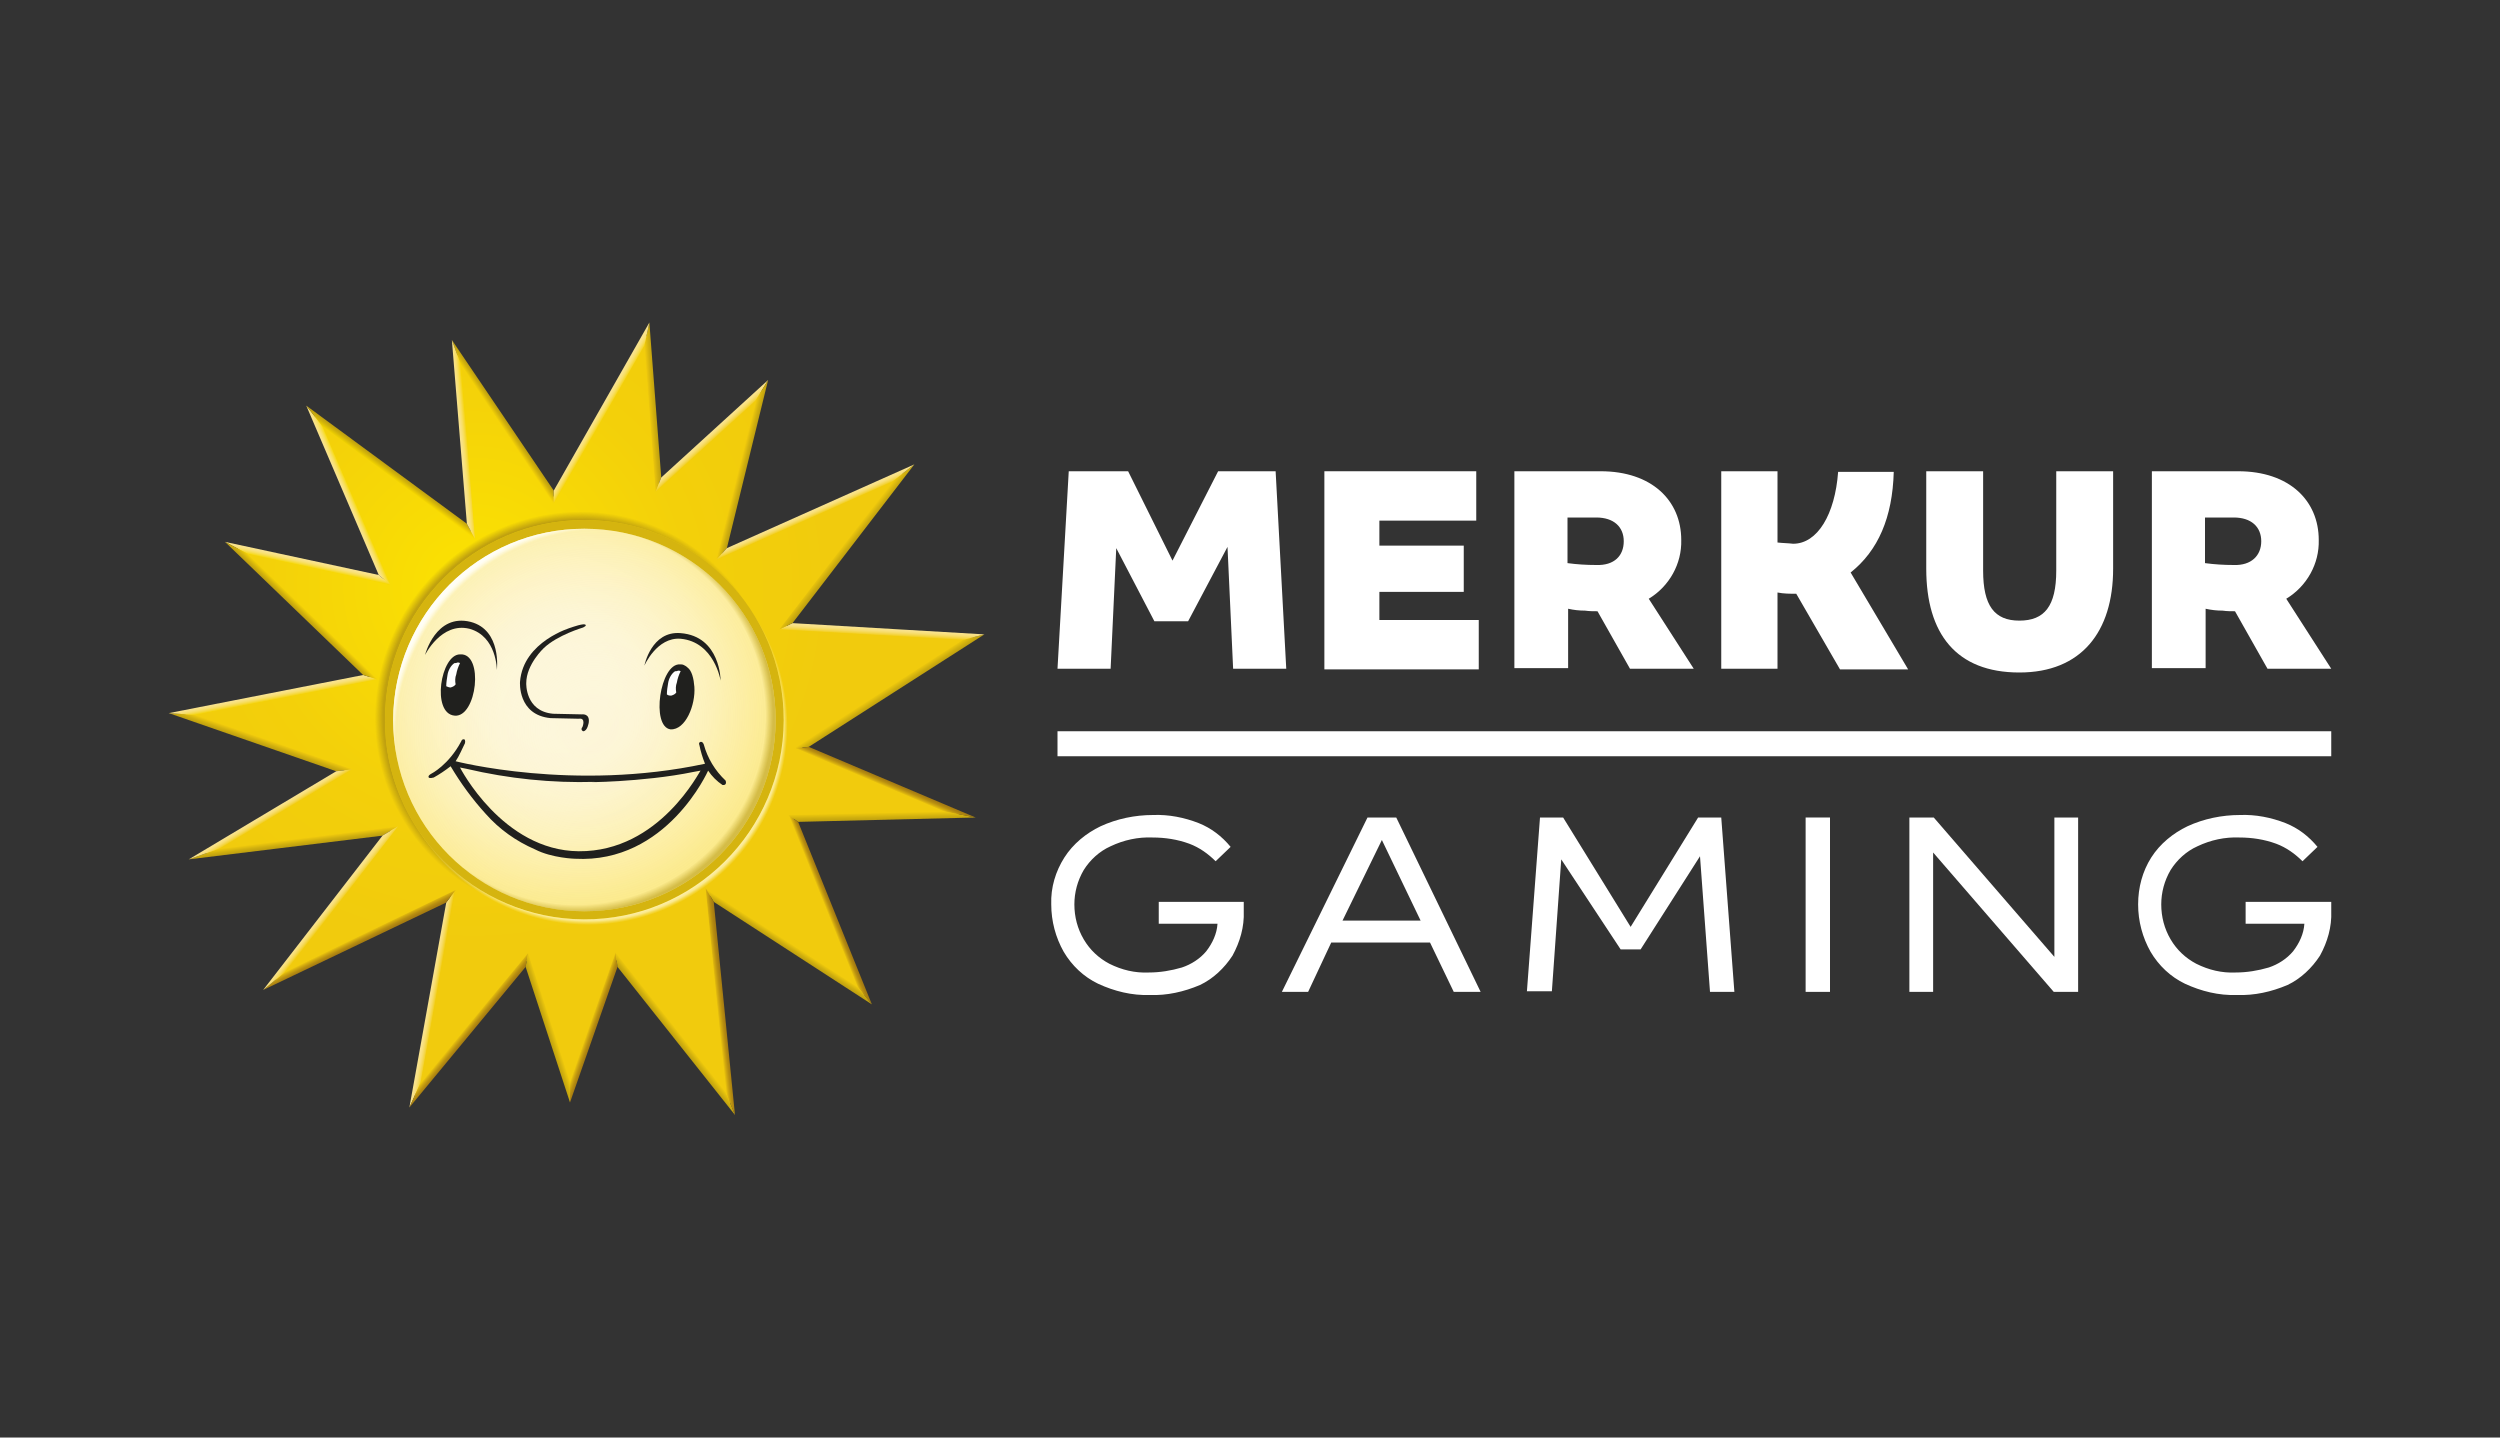
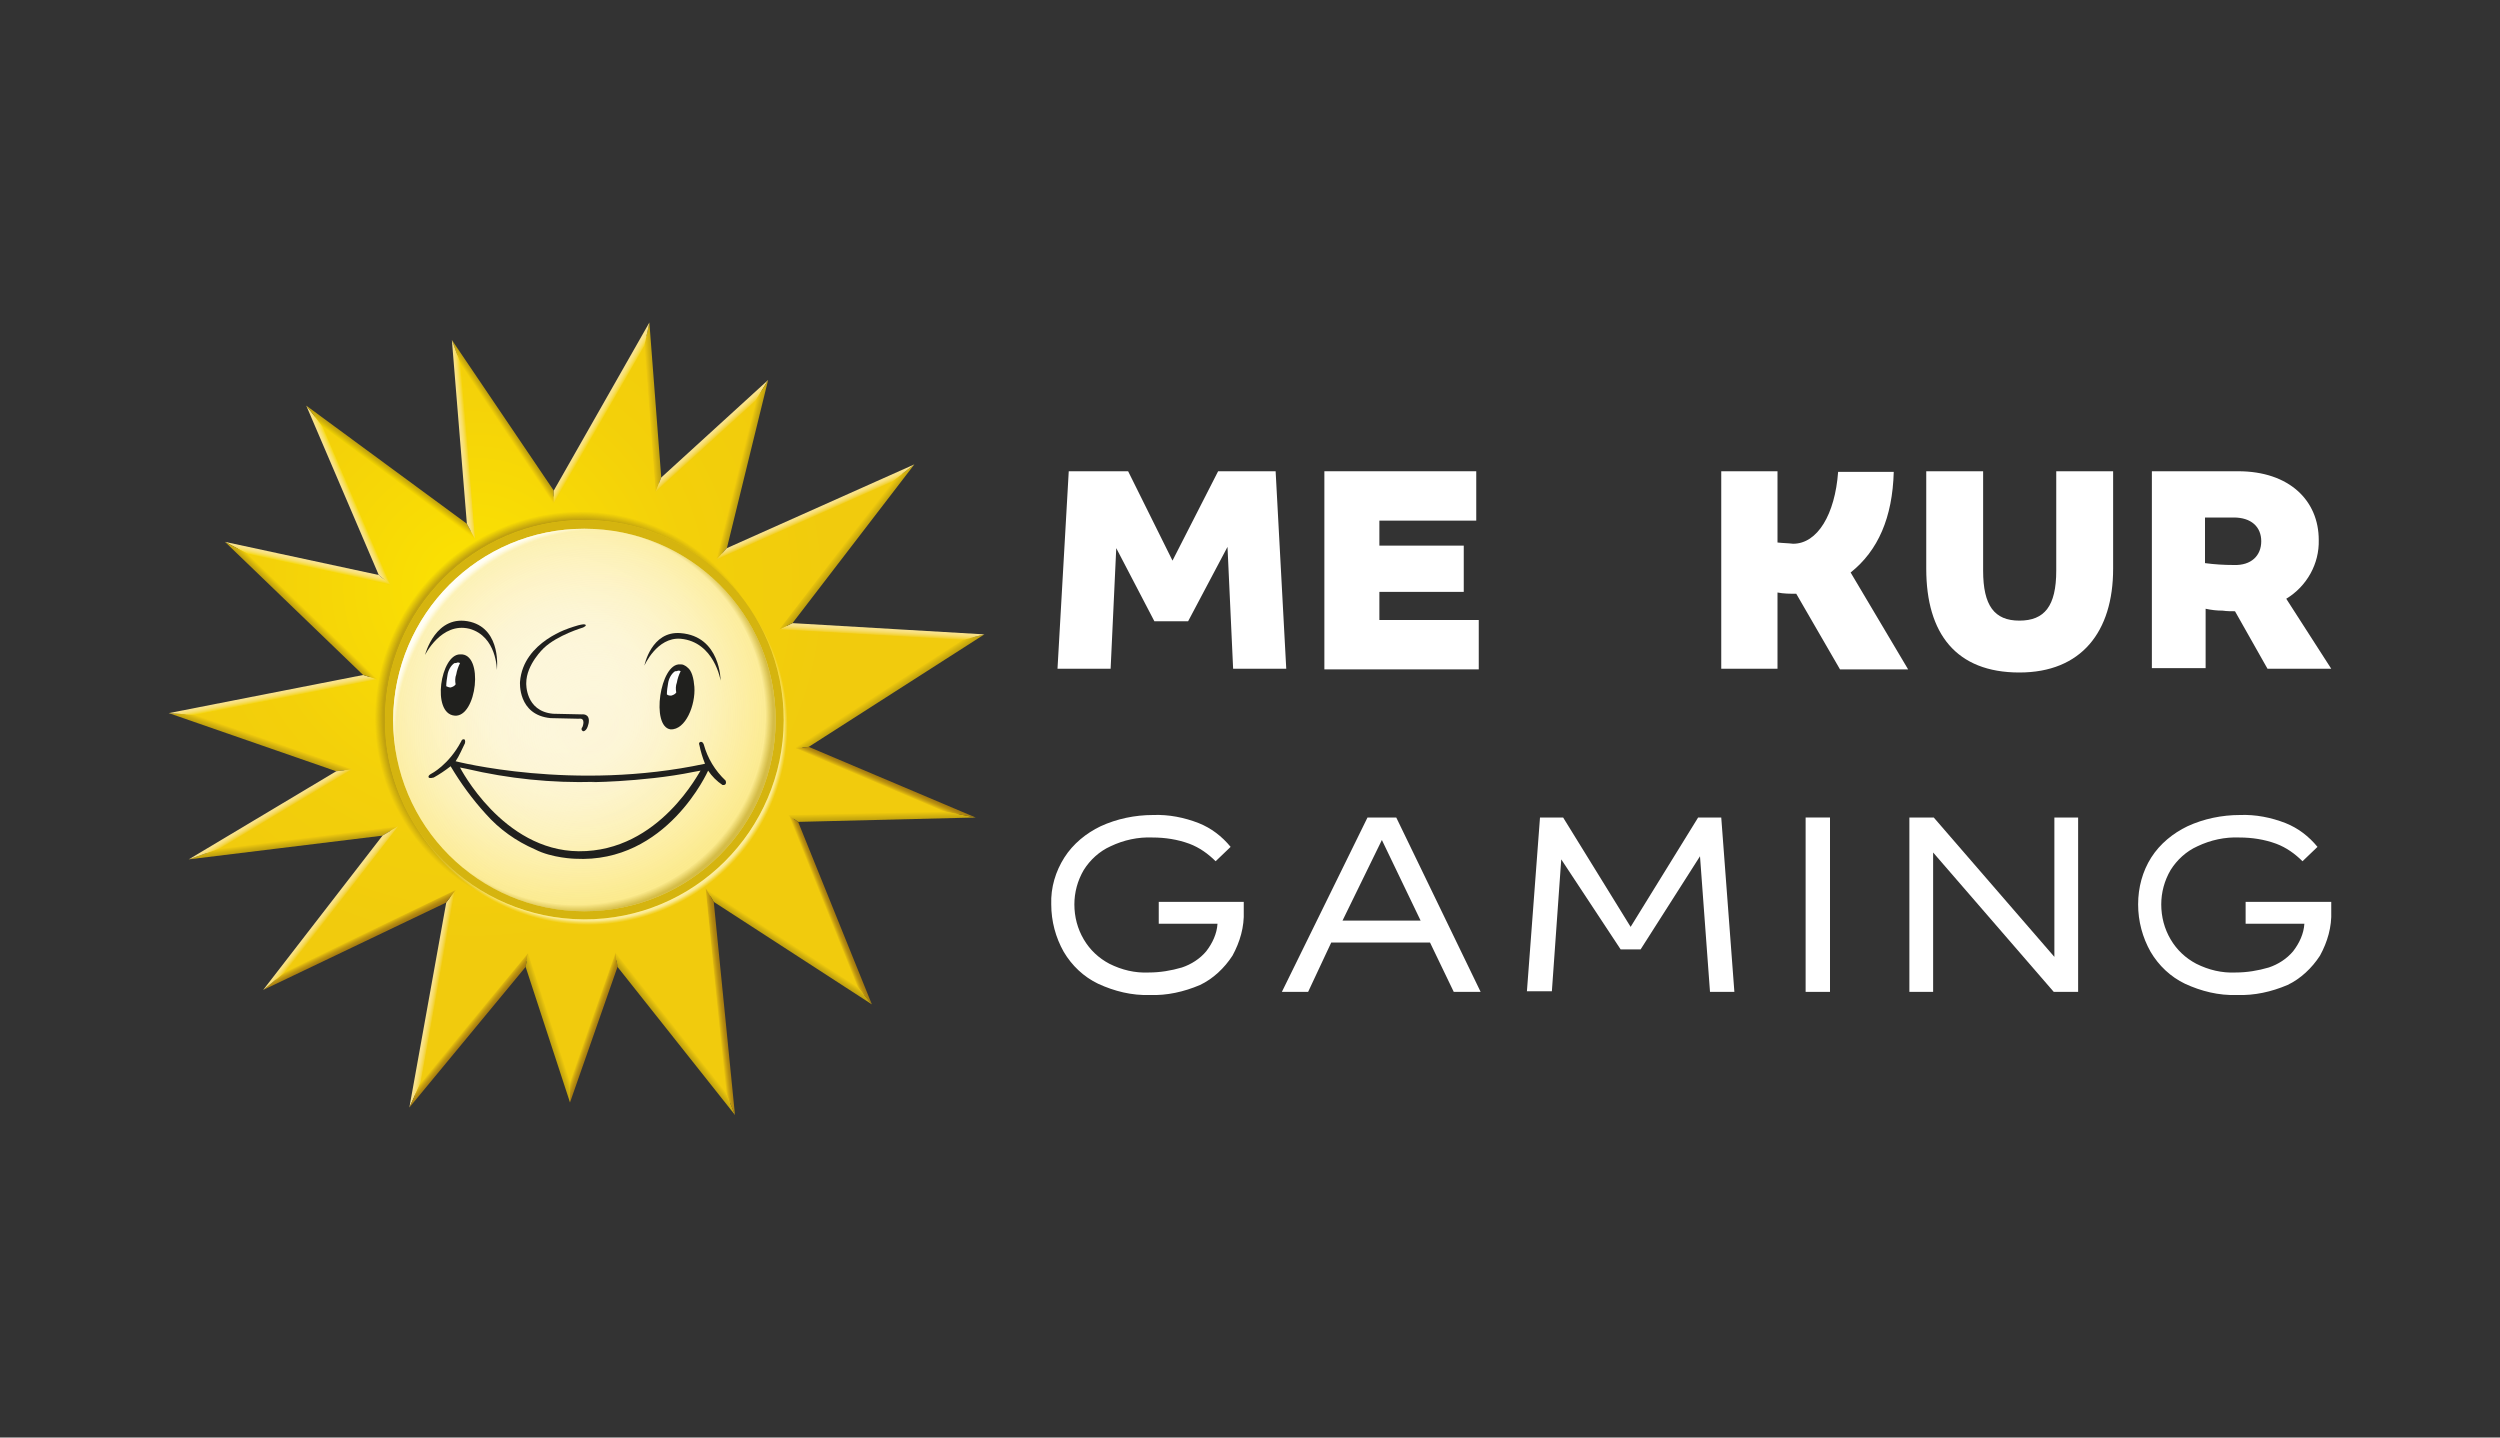
<svg xmlns="http://www.w3.org/2000/svg" width="80" height="46" viewBox="0 0 80 46" fill="none">
  <rect x="0" y="0" width="80" height="46" fill="#333333" stroke="none" />
  <path d="M34.2 15.08H36.1L37.52 17.94L38.98 15.08H40.82L41.16 21.4H39.46L39.28 17.5L38.02 19.88H36.94L35.72 17.54L35.54 21.4H33.84L34.2 15.08Z" fill="white" />
  <path d="M42.38 15.08H47.24V16.66H44.14V17.46H46.84V18.94H44.14V19.84H47.32V21.42H42.38V15.08Z" fill="white" />
-   <path d="M48.46 15.08H51.22C52.86 15.08 53.8 16.02 53.8 17.28C53.82 18.04 53.42 18.76 52.76 19.16L54.2 21.4H52.16L51.12 19.56C51 19.56 50.86 19.56 50.72 19.54C50.54 19.54 50.36 19.52 50.18 19.48V21.38H48.46V15.08ZM51.96 17.32C51.96 16.86 51.64 16.56 51.08 16.56H50.16V18.02C50.46 18.06 50.76 18.08 51.08 18.08C51.66 18.1 51.96 17.78 51.96 17.32Z" fill="white" />
  <path d="M61.64 18.2V15.08H63.46V18.26C63.46 19.38 63.82 19.86 64.62 19.86C65.42 19.86 65.8 19.4 65.8 18.26V15.08H67.62V18.2C67.62 20.22 66.6 21.52 64.62 21.52C62.6 21.52 61.64 20.28 61.64 18.2Z" fill="white" />
  <path d="M68.86 15.08H71.62C73.26 15.08 74.2 16.02 74.2 17.28C74.22 18.04 73.82 18.76 73.16 19.16L74.6 21.4H72.56L71.52 19.56C71.4 19.56 71.26 19.56 71.12 19.54C70.94 19.54 70.76 19.52 70.58 19.48V21.38H68.86V15.08ZM72.36 17.32C72.36 16.86 72.04 16.56 71.48 16.56H70.56V18.02C70.86 18.06 71.16 18.08 71.48 18.08C72.04 18.1 72.36 17.78 72.36 17.32Z" fill="white" />
  <path d="M55.08 15.08H56.88V17.36C57.04 17.38 57.22 17.38 57.38 17.4C58.16 17.4 58.72 16.46 58.82 15.1H60.6C60.56 16.56 60.1 17.62 59.22 18.32L61.06 21.42H58.88L57.48 19C57.28 19 57.08 19 56.88 18.96V21.4H55.08V15.08Z" fill="white" />
-   <path d="M74.6 23.4H33.84V24.2H74.6V23.4Z" fill="white" />
  <path d="M18.7 29.64C22.345 29.64 25.3 26.685 25.3 23.04C25.3 19.395 22.345 16.44 18.7 16.44C15.055 16.44 12.1 19.395 12.1 23.04C12.1 26.685 15.055 29.64 18.7 29.64Z" fill="#D5B40F" />
  <path d="M25.66 23.92L31.16 20.4L25.16 20.04L28.9 15.14L23.1 17.72L24.4 12.5L21.1 15.52L20.72 10.7L17.72 15.9L14.6 11.3L15.08 17L10.06 13.3L12.32 18.54L7.58 17.52L11.88 21.66L5.84 22.84L11.04 24.64L6.58 27.3L12.52 26.58L8.8 31.38L14.42 28.68L13.28 35.06L16.86 30.74L18.24 34.94L19.72 30.72L23.36 35.32L22.7 28.66L27.66 31.88L25.38 26.2L30.7 26.06L25.66 23.92ZM18.7 16.64C22.22 16.64 25.08 19.5 25.08 23.04V23.06C25.06 26.58 22.2 29.44 18.68 29.42C15.16 29.4 12.3 26.54 12.32 23.02C12.32 19.5 15.18 16.64 18.7 16.64Z" fill="url(#paint0_radial_1922_27196)" />
  <path d="M18.7 16.92C22.08 16.92 24.82 19.66 24.82 23.04C24.82 26.42 22.08 29.16 18.7 29.16C15.32 29.16 12.58 26.42 12.58 23.04C12.6 19.66 15.32 16.92 18.7 16.92Z" fill="url(#paint1_radial_1922_27196)" />
  <path d="M18.7 16.92C22.08 16.92 24.82 19.66 24.82 23.04C24.82 26.42 22.08 29.16 18.7 29.16C15.32 29.16 12.58 26.42 12.58 23.04C12.6 19.66 15.32 16.92 18.7 16.92Z" fill="url(#paint2_radial_1922_27196)" />
  <path d="M18.7 16.92C22.08 16.92 24.82 19.66 24.82 23.04C24.82 26.42 22.08 29.16 18.7 29.16C15.32 29.16 12.58 26.42 12.58 23.04C12.6 19.66 15.32 16.92 18.7 16.92Z" fill="url(#paint3_radial_1922_27196)" />
  <path d="M25.66 23.92L31.16 20.4L25.16 20.04L28.9 15.14L23.1 17.72L24.4 12.5L21.1 15.52L20.72 10.7L17.72 15.9L14.6 11.3L15.08 17L10.06 13.3L12.32 18.54L7.58 17.52L11.88 21.66L5.84 22.84L11.04 24.64L6.58 27.3L12.52 26.58L8.8 31.38L14.42 28.68L13.28 35.06L16.86 30.74L18.24 34.94L19.72 30.72L23.36 35.32L22.7 28.66L27.66 31.88L25.38 26.2L30.7 26.06L25.66 23.92ZM18.7 16.64C22.22 16.64 25.08 19.5 25.08 23.04V23.06C25.06 26.58 22.2 29.44 18.68 29.42C15.16 29.4 12.3 26.54 12.32 23.02C12.32 19.5 15.18 16.64 18.7 16.64Z" fill="url(#paint4_radial_1922_27196)" />
  <path d="M23.22 24.98C22.88 24.66 22.64 24.26 22.52 23.82C22.48 23.72 22.42 23.74 22.42 23.74C22.34 23.76 22.38 23.84 22.38 23.84C22.42 24.04 22.48 24.24 22.56 24.44C18.36 25.34 14.58 24.36 14.58 24.36C14.7 24.18 14.78 23.98 14.88 23.78C14.9 23.68 14.86 23.66 14.86 23.66C14.78 23.64 14.76 23.72 14.76 23.72C14.36 24.48 13.8 24.76 13.8 24.76C13.8 24.76 13.68 24.82 13.72 24.88C13.72 24.88 13.74 24.92 13.88 24.88C14.06 24.78 14.24 24.66 14.42 24.52C14.74 25.06 15.12 25.58 15.54 26.04C15.98 26.54 16.52 26.92 17.12 27.18C17.66 27.46 18.4 27.48 18.4 27.48C21.34 27.64 22.66 24.66 22.66 24.66C22.78 24.84 22.94 25 23.12 25.12C23.28 25.14 23.22 24.98 23.22 24.98ZM18.52 27.24C16.08 27.22 14.72 24.56 14.72 24.56L14.92 24.6C16.28 24.92 17.66 25.06 19.04 25.02C18.5 25.04 20.56 25.04 22.2 24.7L22.42 24.66C22.4 24.64 21.12 27.26 18.52 27.24Z" fill="#20201E" />
  <path d="M17.62 22.98C17.66 22.98 18.52 23 18.52 23C18.76 22.96 18.64 23.26 18.64 23.26C18.56 23.36 18.66 23.4 18.66 23.4C18.8 23.4 18.84 23.12 18.84 23.12C18.88 22.82 18.62 22.86 18.62 22.86L17.7 22.84C16.8 22.76 16.84 21.86 16.84 21.86C16.84 21.26 17.4 20.74 17.4 20.74C17.84 20.32 18.66 20.08 18.66 20.08C18.78 20.02 18.74 20 18.74 20C18.72 19.92 18.28 20.08 18.28 20.08C18.28 20.08 16.74 20.52 16.64 21.82C16.64 21.82 16.56 22.88 17.62 22.98Z" fill="#20201E" />
  <path d="M13.6 20.96C13.6 20.96 14.12 19.9 15.02 20.12C15.9 20.36 15.9 21.44 15.9 21.44C15.9 21.44 16.06 20.16 15.06 19.9C13.94 19.62 13.6 20.96 13.6 20.96Z" fill="#20201E" />
  <path d="M21.78 20.26C23.06 20.36 23.06 21.78 23.06 21.78C23.06 21.78 22.86 20.54 21.78 20.44C21.02 20.38 20.62 21.3 20.62 21.3C20.62 21.3 20.84 20.18 21.78 20.26Z" fill="#20201E" />
  <path d="M14.72 20.94C14.1 20.94 13.8 22.82 14.54 22.9C15.26 22.98 15.5 20.88 14.72 20.94Z" fill="#20201E" />
  <path d="M14.54 21.22C14.42 21.3 14.34 21.46 14.32 21.6C14.3 21.72 14.28 21.84 14.28 21.96C14.32 21.98 14.38 22 14.42 22C14.48 21.98 14.54 21.96 14.58 21.9C14.56 21.8 14.56 21.68 14.6 21.58C14.62 21.46 14.66 21.34 14.72 21.22C14.7 21.2 14.66 21.2 14.64 21.2C14.6 21.22 14.56 21.22 14.54 21.22Z" fill="white" />
  <path d="M22.22 21.98C22.2 21.72 22.14 21.46 22 21.36C21.96 21.32 21.92 21.3 21.88 21.28C21.84 21.26 21.8 21.26 21.76 21.26C21.12 21.22 20.82 23.26 21.46 23.34C21.94 23.36 22.26 22.56 22.22 21.98Z" fill="#20201E" />
  <path d="M21.6 21.48C21.48 21.56 21.4 21.72 21.38 21.86C21.36 21.98 21.34 22.1 21.34 22.22C21.38 22.26 21.44 22.26 21.48 22.26C21.54 22.24 21.6 22.22 21.64 22.16C21.62 22.06 21.62 21.94 21.66 21.84C21.68 21.72 21.72 21.6 21.78 21.48C21.76 21.46 21.72 21.46 21.7 21.46C21.66 21.48 21.62 21.48 21.6 21.48Z" fill="white" />
  <path d="M25.66 23.92L31.16 20.4L25.16 20.04L28.9 15.14L23.1 17.72L24.4 12.5L21.1 15.52L20.72 10.7L17.72 15.9L14.6 11.3L15.08 17L10.06 13.3L12.32 18.54L7.58 17.52L11.88 21.66L5.84 22.84L11.04 24.64L6.58 27.3L12.52 26.58L8.8 31.38L14.42 28.68L13.28 35.06L16.86 30.74L18.24 34.94L19.72 30.72L23.36 35.32L22.7 28.66L27.66 31.88L25.38 26.2L30.7 26.06L25.66 23.92ZM18.7 16.64C22.22 16.64 25.08 19.5 25.08 23.04V23.06C25.06 26.58 22.2 29.44 18.68 29.42C15.16 29.4 12.3 26.54 12.32 23.02C12.32 19.5 15.18 16.64 18.7 16.64Z" fill="url(#paint5_radial_1922_27196)" />
  <path d="M7.92 17.72L12.5 18.72L12.12 18.4L7.2 17.34L7.92 17.72Z" fill="url(#paint6_linear_1922_27196)" />
  <path d="M20.62 11.06L20.98 15.74L21.16 15.28L20.78 10.32L20.62 11.06Z" fill="url(#paint7_linear_1922_27196)" />
  <path d="M17.72 16.12V15.7L14.46 10.88L14.76 11.7L17.72 16.12Z" fill="url(#paint8_linear_1922_27196)" />
  <path d="M20.98 15.74L24.18 12.82L24.58 12.16L21.16 15.28L20.98 15.74Z" fill="url(#paint9_linear_1922_27196)" />
  <path d="M10.32 13.64L9.8 12.98L12.12 18.4L12.5 18.72L10.32 13.64Z" fill="url(#paint10_linear_1922_27196)" />
  <path d="M15.2 17.24L14.94 16.76L9.8 12.98L10.32 13.64L15.2 17.24Z" fill="url(#paint11_linear_1922_27196)" />
  <path d="M15.2 17.24L14.76 11.7L14.46 10.88L14.94 16.76L15.2 17.24Z" fill="url(#paint12_linear_1922_27196)" />
  <path d="M20.62 11.06L20.78 10.32L17.72 15.7V16.12L20.62 11.06Z" fill="url(#paint13_linear_1922_27196)" />
  <path d="M25.42 23.94L25.88 23.9L31.5 20.3L30.8 20.48L25.42 23.94Z" fill="url(#paint14_linear_1922_27196)" />
  <path d="M24.18 12.82L22.92 17.92L23.26 17.54L24.58 12.16L24.18 12.82Z" fill="url(#paint15_linear_1922_27196)" />
  <path d="M30.8 20.48L31.5 20.3L25.36 19.94L24.94 20.14L30.8 20.48Z" fill="url(#paint16_linear_1922_27196)" />
  <path d="M31.22 26.16L30.18 25.96L25.22 26.08L25.54 26.3L31.22 26.16Z" fill="url(#paint17_linear_1922_27196)" />
  <path d="M25.88 23.9L25.42 23.94L30.18 25.96L31.22 26.16L25.88 23.9Z" fill="url(#paint18_linear_1922_27196)" />
  <path d="M24.94 20.14L25.36 19.94L29.26 14.86L28.54 15.42L24.94 20.14Z" fill="url(#paint19_linear_1922_27196)" />
  <path d="M28.54 15.42L29.26 14.86L23.26 17.54L22.92 17.92L28.54 15.42Z" fill="url(#paint20_linear_1922_27196)" />
  <path d="M14.58 28.48L14.28 28.88L13.1 35.44L13.46 34.64L14.58 28.48Z" fill="url(#paint21_linear_1922_27196)" />
  <path d="M25.22 26.08L27.44 31.58L27.9 32.14L25.54 26.3L25.22 26.08Z" fill="url(#paint22_linear_1922_27196)" />
  <path d="M16.9 30.5L13.46 34.64L13.1 35.44L16.82 30.94L16.9 30.5Z" fill="url(#paint23_linear_1922_27196)" />
  <path d="M18.24 34.58V35.28L19.76 30.94L19.7 30.48L18.24 34.58Z" fill="url(#paint24_linear_1922_27196)" />
  <path d="M16.9 30.5L16.82 30.94L18.24 35.28V34.58L16.9 30.5Z" fill="url(#paint25_linear_1922_27196)" />
  <path d="M19.7 30.48L19.76 30.94L23.52 35.68L23.22 34.94L19.7 30.48Z" fill="url(#paint26_linear_1922_27196)" />
  <path d="M22.58 28.42L22.84 28.86L27.9 32.14L27.44 31.58L22.58 28.42Z" fill="url(#paint27_linear_1922_27196)" />
  <path d="M23.22 34.94L23.52 35.68L22.84 28.86L22.58 28.42L23.22 34.94Z" fill="url(#paint28_linear_1922_27196)" />
  <path d="M12.74 26.44L7.06 27.14L6.04 27.5L12.24 26.74L12.74 26.44Z" fill="url(#paint29_linear_1922_27196)" />
  <path d="M11.28 24.62L6.26 22.88L5.4 22.82L10.76 24.68L11.28 24.62Z" fill="url(#paint30_linear_1922_27196)" />
  <path d="M12.08 21.74L11.62 21.6L5.4 22.82L6.26 22.88L12.08 21.74Z" fill="url(#paint31_linear_1922_27196)" />
  <path d="M9.18 31.06L8.42 31.68L14.28 28.88L14.58 28.48L9.18 31.06Z" fill="url(#paint32_linear_1922_27196)" />
  <path d="M11.28 24.62L10.76 24.68L6.04 27.5L7.06 27.14L11.28 24.62Z" fill="url(#paint33_linear_1922_27196)" />
  <path d="M9.18 31.06L12.74 26.44L12.24 26.74L8.42 31.68L9.18 31.06Z" fill="url(#paint34_linear_1922_27196)" />
  <path d="M12.08 21.74L7.92 17.72L7.2 17.34L11.62 21.6L12.08 21.74Z" fill="url(#paint35_linear_1922_27196)" />
  <path d="M36.8 31.84C36.22 31.86 35.66 31.72 35.14 31.48C34.68 31.26 34.3 30.9 34.04 30.46C33.78 30 33.64 29.48 33.64 28.94C33.62 28.4 33.78 27.88 34.06 27.44C34.34 27 34.76 26.66 35.22 26.44C35.74 26.2 36.32 26.08 36.9 26.08C37.4 26.06 37.9 26.16 38.36 26.34C38.76 26.5 39.1 26.76 39.38 27.1L38.9 27.56C38.66 27.32 38.38 27.12 38.06 27C37.68 26.86 37.28 26.8 36.88 26.8C36.42 26.78 35.96 26.88 35.54 27.08C35.18 27.24 34.88 27.52 34.68 27.84C34.48 28.18 34.38 28.56 34.38 28.94C34.38 29.34 34.48 29.72 34.68 30.06C34.88 30.4 35.16 30.66 35.5 30.84C35.9 31.04 36.32 31.14 36.76 31.12C37.12 31.12 37.48 31.06 37.82 30.96C38.12 30.86 38.4 30.68 38.6 30.44C38.8 30.18 38.94 29.88 38.96 29.56H37.08V28.86H39.8V29.16C39.82 29.66 39.68 30.14 39.44 30.58C39.18 30.98 38.82 31.32 38.4 31.52C37.88 31.74 37.34 31.86 36.8 31.84Z" fill="white" />
  <path d="M41.02 31.74L43.76 26.16H44.68L47.38 31.74H46.52L45.76 30.16H42.6L41.86 31.74H41.02ZM42.96 29.46H45.46L44.22 26.88L42.96 29.46Z" fill="white" />
  <path d="M48.86 31.74L49.28 26.16H50.02L52.18 29.66L54.34 26.16H55.08L55.5 31.74H54.72L54.4 27.4L52.5 30.38H51.86L49.96 27.5L49.66 31.72H48.86V31.74Z" fill="white" />
  <path d="M57.78 31.74V26.16H58.56V31.74H57.78Z" fill="white" />
  <path d="M61.1 31.74V26.16H61.88L65.74 30.62V26.16H66.5V31.74H65.72L61.86 27.28V31.74H61.1Z" fill="white" />
  <path d="M71.58 31.84C71 31.86 70.44 31.72 69.92 31.48C69.46 31.26 69.08 30.9 68.82 30.46C68.56 30 68.42 29.48 68.42 28.94C68.42 28.4 68.56 27.88 68.84 27.44C69.12 27 69.54 26.66 70 26.44C70.52 26.2 71.1 26.08 71.68 26.08C72.18 26.06 72.68 26.16 73.14 26.34C73.54 26.5 73.88 26.76 74.16 27.1L73.68 27.56C73.44 27.32 73.16 27.12 72.84 27C72.46 26.86 72.06 26.8 71.66 26.8C71.2 26.78 70.74 26.88 70.32 27.08C69.96 27.24 69.66 27.52 69.46 27.84C69.26 28.18 69.16 28.56 69.16 28.94C69.16 29.34 69.26 29.72 69.46 30.06C69.66 30.4 69.94 30.66 70.28 30.84C70.68 31.04 71.1 31.14 71.54 31.12C71.9 31.12 72.26 31.06 72.6 30.96C72.9 30.86 73.18 30.68 73.38 30.44C73.58 30.18 73.72 29.88 73.74 29.56H71.86V28.86H74.6V29.16C74.62 29.66 74.48 30.14 74.24 30.58C73.98 30.98 73.62 31.32 73.2 31.52C72.68 31.74 72.14 31.86 71.58 31.84Z" fill="white" />
  <defs>
    <radialGradient id="paint0_radial_1922_27196" cx="0" cy="0" r="1" gradientUnits="userSpaceOnUse" gradientTransform="translate(15.163 18.823) scale(11.574 11.574)">
      <stop stop-color="#FCE400" />
      <stop offset="0.12" stop-color="#FADF03" />
      <stop offset="0.6" stop-color="#F3D00A" />
      <stop offset="1" stop-color="#F1CB0D" />
    </radialGradient>
    <radialGradient id="paint1_radial_1922_27196" cx="0" cy="0" r="1" gradientUnits="userSpaceOnUse" gradientTransform="translate(17.905 22.081) scale(6.971 6.971)">
      <stop offset="0.21" stop-color="#FDF6D9" />
      <stop offset="0.37" stop-color="#FDF5D5" />
      <stop offset="0.53" stop-color="#FDF3C8" />
      <stop offset="0.7" stop-color="#FCF0B3" />
      <stop offset="0.86" stop-color="#FCEB95" />
      <stop offset="1" stop-color="#FBE678" />
    </radialGradient>
    <radialGradient id="paint2_radial_1922_27196" cx="0" cy="0" r="1" gradientUnits="userSpaceOnUse" gradientTransform="translate(18.446 22.902) scale(6.299 6.299)">
      <stop stop-color="#C0A10F" stop-opacity="0" />
      <stop offset="0.96" stop-color="#C0A10F" stop-opacity="0" />
      <stop offset="1" stop-color="#C0A10F" />
    </radialGradient>
    <radialGradient id="paint3_radial_1922_27196" cx="0" cy="0" r="1" gradientUnits="userSpaceOnUse" gradientTransform="translate(18.925 23.236) rotate(-138.261) scale(6.35 6.715)">
      <stop stop-color="white" stop-opacity="0" />
      <stop offset="0.96" stop-color="#FDF2B4" stop-opacity="0.35" />
      <stop offset="0.97" stop-color="#FEF8D5" stop-opacity="0.67" />
      <stop offset="0.98" stop-color="#FFFCEA" stop-opacity="0.88" />
      <stop offset="0.99" stop-color="#FFFEF5" stop-opacity="0.99" />
      <stop offset="1" stop-color="#FFFEF6" />
    </radialGradient>
    <radialGradient id="paint4_radial_1922_27196" cx="0" cy="0" r="1" gradientUnits="userSpaceOnUse" gradientTransform="translate(18.419 22.82) rotate(39.89) scale(6.631 6.796)">
      <stop offset="0.81" stop-color="#C0A10F" />
      <stop offset="0.92" stop-color="#C0A10F" />
      <stop offset="0.96" stop-color="#C0A10F" stop-opacity="0" />
    </radialGradient>
    <radialGradient id="paint5_radial_1922_27196" cx="0" cy="0" r="1" gradientUnits="userSpaceOnUse" gradientTransform="translate(18.815 23.21) scale(6.451 6.451)">
      <stop offset="0.58" stop-color="#FCEC91" stop-opacity="0" />
      <stop offset="0.96" stop-color="#FCEEA6" />
      <stop offset="0.97" stop-color="#FCEEA3" stop-opacity="0.85" />
      <stop offset="0.98" stop-color="#FCED9A" stop-opacity="0.41" />
      <stop offset="0.99" stop-color="#FCEC91" stop-opacity="0" />
    </radialGradient>
    <linearGradient id="paint6_linear_1922_27196" x1="9.873" y1="17.913" x2="9.823" y2="18.145" gradientUnits="userSpaceOnUse">
      <stop offset="0.07" stop-color="#F9E38E" />
      <stop offset="0.2" stop-color="#F9E389" />
      <stop offset="0.36" stop-color="#F9E179" />
      <stop offset="0.54" stop-color="#F8DF60" />
      <stop offset="0.73" stop-color="#F7DC3C" />
      <stop offset="0.93" stop-color="#F6D80F" />
      <stop offset="0.99" stop-color="#F6D700" />
    </linearGradient>
    <linearGradient id="paint7_linear_1922_27196" x1="21.01" y1="13.023" x2="20.758" y2="13.041" gradientUnits="userSpaceOnUse">
      <stop offset="0.08" stop-color="#C0A10F" />
      <stop offset="0.45" stop-color="#D1B00E" />
      <stop offset="0.98" stop-color="#F1CB0D" />
    </linearGradient>
    <linearGradient id="paint8_linear_1922_27196" x1="16.189" y1="13.431" x2="16" y2="13.558" gradientUnits="userSpaceOnUse">
      <stop offset="0.08" stop-color="#C0A10F" />
      <stop offset="0.42" stop-color="#D1B10C" />
      <stop offset="0.98" stop-color="#F5D307" />
    </linearGradient>
    <linearGradient id="paint9_linear_1922_27196" x1="22.697" y1="13.864" x2="22.864" y2="14.048" gradientUnits="userSpaceOnUse">
      <stop offset="0.07" stop-color="#F9E38E" />
      <stop offset="0.21" stop-color="#F9E289" />
      <stop offset="0.38" stop-color="#F8DF79" />
      <stop offset="0.57" stop-color="#F6DA60" />
      <stop offset="0.78" stop-color="#F4D43C" />
      <stop offset="0.99" stop-color="#F1CB0F" />
      <stop offset="1" stop-color="#F1CB0D" />
    </linearGradient>
    <linearGradient id="paint10_linear_1922_27196" x1="11.03" y1="15.892" x2="11.259" y2="15.794" gradientUnits="userSpaceOnUse">
      <stop offset="0.07" stop-color="#F9E38E" />
      <stop offset="0.2" stop-color="#F9E389" />
      <stop offset="0.36" stop-color="#F9E279" />
      <stop offset="0.55" stop-color="#F8E060" />
      <stop offset="0.74" stop-color="#F8DD3C" />
      <stop offset="0.94" stop-color="#F7DA0F" />
      <stop offset="1" stop-color="#F7D900" />
    </linearGradient>
    <linearGradient id="paint11_linear_1922_27196" x1="12.576" y1="14.997" x2="12.423" y2="15.208" gradientUnits="userSpaceOnUse">
      <stop offset="0.08" stop-color="#C0A10F" />
      <stop offset="0.41" stop-color="#D1B20A" />
      <stop offset="0.98" stop-color="#F7D900" />
    </linearGradient>
    <linearGradient id="paint12_linear_1922_27196" x1="14.709" y1="14.064" x2="14.957" y2="14.041" gradientUnits="userSpaceOnUse">
      <stop offset="0.07" stop-color="#F9E38E" />
      <stop offset="0.2" stop-color="#F9E289" />
      <stop offset="0.37" stop-color="#F8E179" />
      <stop offset="0.56" stop-color="#F8DE60" />
      <stop offset="0.76" stop-color="#F7D93C" />
      <stop offset="0.97" stop-color="#F5D40F" />
      <stop offset="1" stop-color="#F5D307" />
    </linearGradient>
    <linearGradient id="paint13_linear_1922_27196" x1="19.15" y1="13.155" x2="19.366" y2="13.28" gradientUnits="userSpaceOnUse">
      <stop offset="0.07" stop-color="#F9E38E" />
      <stop offset="0.2" stop-color="#F9E289" />
      <stop offset="0.37" stop-color="#F8E179" />
      <stop offset="0.56" stop-color="#F8DE60" />
      <stop offset="0.76" stop-color="#F7D93C" />
      <stop offset="0.97" stop-color="#F5D40F" />
      <stop offset="1" stop-color="#F5D307" />
    </linearGradient>
    <linearGradient id="paint14_linear_1922_27196" x1="28.532" y1="22.235" x2="28.387" y2="22.011" gradientUnits="userSpaceOnUse">
      <stop offset="0.08" stop-color="#C0A10F" />
      <stop offset="0.45" stop-color="#D1B00E" />
      <stop offset="0.98" stop-color="#F1CB0D" />
    </linearGradient>
    <linearGradient id="paint15_linear_1922_27196" x1="23.866" y1="15.072" x2="23.641" y2="15.016" gradientUnits="userSpaceOnUse">
      <stop offset="0.08" stop-color="#C0A10F" />
      <stop offset="0.45" stop-color="#D1B00E" />
      <stop offset="0.98" stop-color="#F1CB0D" />
    </linearGradient>
    <linearGradient id="paint16_linear_1922_27196" x1="28.227" y1="20.093" x2="28.213" y2="20.349" gradientUnits="userSpaceOnUse">
      <stop offset="0.07" stop-color="#F9E38E" />
      <stop offset="0.21" stop-color="#F9E289" />
      <stop offset="0.38" stop-color="#F8DF79" />
      <stop offset="0.57" stop-color="#F6DA60" />
      <stop offset="0.77" stop-color="#F4D43C" />
      <stop offset="0.98" stop-color="#F1CB0F" />
      <stop offset="0.99" stop-color="#F1CB0D" />
    </linearGradient>
    <linearGradient id="paint17_linear_1922_27196" x1="28.222" y1="26.257" x2="28.217" y2="25.997" gradientUnits="userSpaceOnUse">
      <stop offset="0.08" stop-color="#C0A10F" />
      <stop offset="0.45" stop-color="#D1B00E" />
      <stop offset="0.98" stop-color="#F1CB0D" />
    </linearGradient>
    <linearGradient id="paint18_linear_1922_27196" x1="28.364" y1="24.939" x2="28.271" y2="25.157" gradientUnits="userSpaceOnUse">
      <stop stop-color="#A47A11" />
      <stop offset="0.19" stop-color="#AA8011" />
      <stop offset="0.44" stop-color="#B99010" />
      <stop offset="0.72" stop-color="#D3AB0F" />
      <stop offset="0.98" stop-color="#F1CB0D" />
    </linearGradient>
    <linearGradient id="paint19_linear_1922_27196" x1="27.204" y1="17.59" x2="26.987" y2="17.42" gradientUnits="userSpaceOnUse">
      <stop offset="0.08" stop-color="#C0A10F" />
      <stop offset="0.45" stop-color="#D1B00E" />
      <stop offset="0.98" stop-color="#F1CB0D" />
    </linearGradient>
    <linearGradient id="paint20_linear_1922_27196" x1="26.044" y1="16.289" x2="26.137" y2="16.499" gradientUnits="userSpaceOnUse">
      <stop offset="0.07" stop-color="#F9E38E" />
      <stop offset="0.21" stop-color="#F9E289" />
      <stop offset="0.38" stop-color="#F8DF79" />
      <stop offset="0.57" stop-color="#F6DA60" />
      <stop offset="0.78" stop-color="#F4D43C" />
      <stop offset="0.99" stop-color="#F1CB0F" />
      <stop offset="1" stop-color="#F1CB0D" />
    </linearGradient>
    <linearGradient id="paint21_linear_1922_27196" x1="13.714" y1="31.944" x2="13.956" y2="31.986" gradientUnits="userSpaceOnUse">
      <stop offset="0.07" stop-color="#F9E38E" />
      <stop offset="0.21" stop-color="#F9E289" />
      <stop offset="0.38" stop-color="#F8DF79" />
      <stop offset="0.57" stop-color="#F6DA60" />
      <stop offset="0.77" stop-color="#F4D43C" />
      <stop offset="0.98" stop-color="#F1CB0F" />
      <stop offset="0.99" stop-color="#F1CB0D" />
    </linearGradient>
    <linearGradient id="paint22_linear_1922_27196" x1="26.666" y1="29.074" x2="26.458" y2="29.157" gradientUnits="userSpaceOnUse">
      <stop stop-color="#A47A11" />
      <stop offset="0.19" stop-color="#AA8011" />
      <stop offset="0.44" stop-color="#B99010" />
      <stop offset="0.72" stop-color="#D3AB0F" />
      <stop offset="0.98" stop-color="#F1CB0D" />
    </linearGradient>
    <linearGradient id="paint23_linear_1922_27196" x1="15.102" y1="33.059" x2="14.893" y2="32.889" gradientUnits="userSpaceOnUse">
      <stop stop-color="#A47A11" />
      <stop offset="0.19" stop-color="#AA8011" />
      <stop offset="0.44" stop-color="#B99010" />
      <stop offset="0.72" stop-color="#D3AB0F" />
      <stop offset="0.98" stop-color="#F1CB0D" />
    </linearGradient>
    <linearGradient id="paint24_linear_1922_27196" x1="19.086" y1="32.919" x2="18.849" y2="32.837" gradientUnits="userSpaceOnUse">
      <stop stop-color="#A47A11" />
      <stop offset="0.19" stop-color="#AA8011" />
      <stop offset="0.44" stop-color="#B99010" />
      <stop offset="0.72" stop-color="#D3AB0F" />
      <stop offset="0.98" stop-color="#F1CB0D" />
    </linearGradient>
    <linearGradient id="paint25_linear_1922_27196" x1="17.451" y1="32.922" x2="17.684" y2="32.847" gradientUnits="userSpaceOnUse">
      <stop offset="0.08" stop-color="#C0A10F" />
      <stop offset="0.45" stop-color="#D1B00E" />
      <stop offset="0.98" stop-color="#F1CB0D" />
    </linearGradient>
    <linearGradient id="paint26_linear_1922_27196" x1="21.504" y1="33.16" x2="21.705" y2="33.002" gradientUnits="userSpaceOnUse">
      <stop offset="0.08" stop-color="#C0A10F" />
      <stop offset="0.45" stop-color="#D1B00E" />
      <stop offset="0.98" stop-color="#F1CB0D" />
    </linearGradient>
    <linearGradient id="paint27_linear_1922_27196" x1="25.177" y1="30.381" x2="25.302" y2="30.187" gradientUnits="userSpaceOnUse">
      <stop offset="0.08" stop-color="#C0A10F" />
      <stop offset="0.45" stop-color="#D1B00E" />
      <stop offset="0.98" stop-color="#F1CB0D" />
    </linearGradient>
    <linearGradient id="paint28_linear_1922_27196" x1="23.176" y1="32.039" x2="22.918" y2="32.067" gradientUnits="userSpaceOnUse">
      <stop stop-color="#A47A11" />
      <stop offset="0.19" stop-color="#AA8011" />
      <stop offset="0.44" stop-color="#B99010" />
      <stop offset="0.72" stop-color="#D3AB0F" />
      <stop offset="0.98" stop-color="#F1CB0D" />
    </linearGradient>
    <linearGradient id="paint29_linear_1922_27196" x1="9.405" y1="27.081" x2="9.377" y2="26.857" gradientUnits="userSpaceOnUse">
      <stop offset="0.08" stop-color="#C0A10F" />
      <stop offset="0.45" stop-color="#D1B00E" />
      <stop offset="0.98" stop-color="#F1CB0D" />
    </linearGradient>
    <linearGradient id="paint30_linear_1922_27196" x1="8.306" y1="23.829" x2="8.381" y2="23.611" gradientUnits="userSpaceOnUse">
      <stop offset="0.08" stop-color="#C0A10F" />
      <stop offset="0.45" stop-color="#D1B00E" />
      <stop offset="0.98" stop-color="#F1CB0D" />
    </linearGradient>
    <linearGradient id="paint31_linear_1922_27196" x1="8.723" y1="22.163" x2="8.767" y2="22.391" gradientUnits="userSpaceOnUse">
      <stop offset="0.07" stop-color="#F9E38E" />
      <stop offset="0.2" stop-color="#F9E289" />
      <stop offset="0.37" stop-color="#F8E079" />
      <stop offset="0.56" stop-color="#F7DD60" />
      <stop offset="0.76" stop-color="#F6D93C" />
      <stop offset="0.97" stop-color="#F4D30F" />
      <stop offset="0.99" stop-color="#F4D209" />
    </linearGradient>
    <linearGradient id="paint32_linear_1922_27196" x1="11.556" y1="30.198" x2="11.44" y2="29.961" gradientUnits="userSpaceOnUse">
      <stop stop-color="#A47A11" />
      <stop offset="0.19" stop-color="#AA8011" />
      <stop offset="0.44" stop-color="#B99010" />
      <stop offset="0.72" stop-color="#D3AB0F" />
      <stop offset="0.98" stop-color="#F1CB0D" />
    </linearGradient>
    <linearGradient id="paint33_linear_1922_27196" x1="8.601" y1="25.952" x2="8.725" y2="26.159" gradientUnits="userSpaceOnUse">
      <stop offset="0.07" stop-color="#F9E38E" />
      <stop offset="0.21" stop-color="#F9E289" />
      <stop offset="0.38" stop-color="#F8DF79" />
      <stop offset="0.57" stop-color="#F6DA60" />
      <stop offset="0.77" stop-color="#F4D43C" />
      <stop offset="0.98" stop-color="#F1CB0F" />
      <stop offset="0.99" stop-color="#F1CB0D" />
    </linearGradient>
    <linearGradient id="paint34_linear_1922_27196" x1="10.482" y1="28.983" x2="10.679" y2="29.138" gradientUnits="userSpaceOnUse">
      <stop offset="0.07" stop-color="#F9E38E" />
      <stop offset="0.21" stop-color="#F9E289" />
      <stop offset="0.38" stop-color="#F8DF79" />
      <stop offset="0.57" stop-color="#F6DA60" />
      <stop offset="0.77" stop-color="#F4D43C" />
      <stop offset="0.98" stop-color="#F1CB0F" />
      <stop offset="0.99" stop-color="#F1CB0D" />
    </linearGradient>
    <linearGradient id="paint35_linear_1922_27196" x1="9.561" y1="19.626" x2="9.728" y2="19.454" gradientUnits="userSpaceOnUse">
      <stop offset="0.08" stop-color="#C0A10F" />
      <stop offset="0.42" stop-color="#D1B10C" />
      <stop offset="0.98" stop-color="#F5D307" />
    </linearGradient>
  </defs>
</svg>